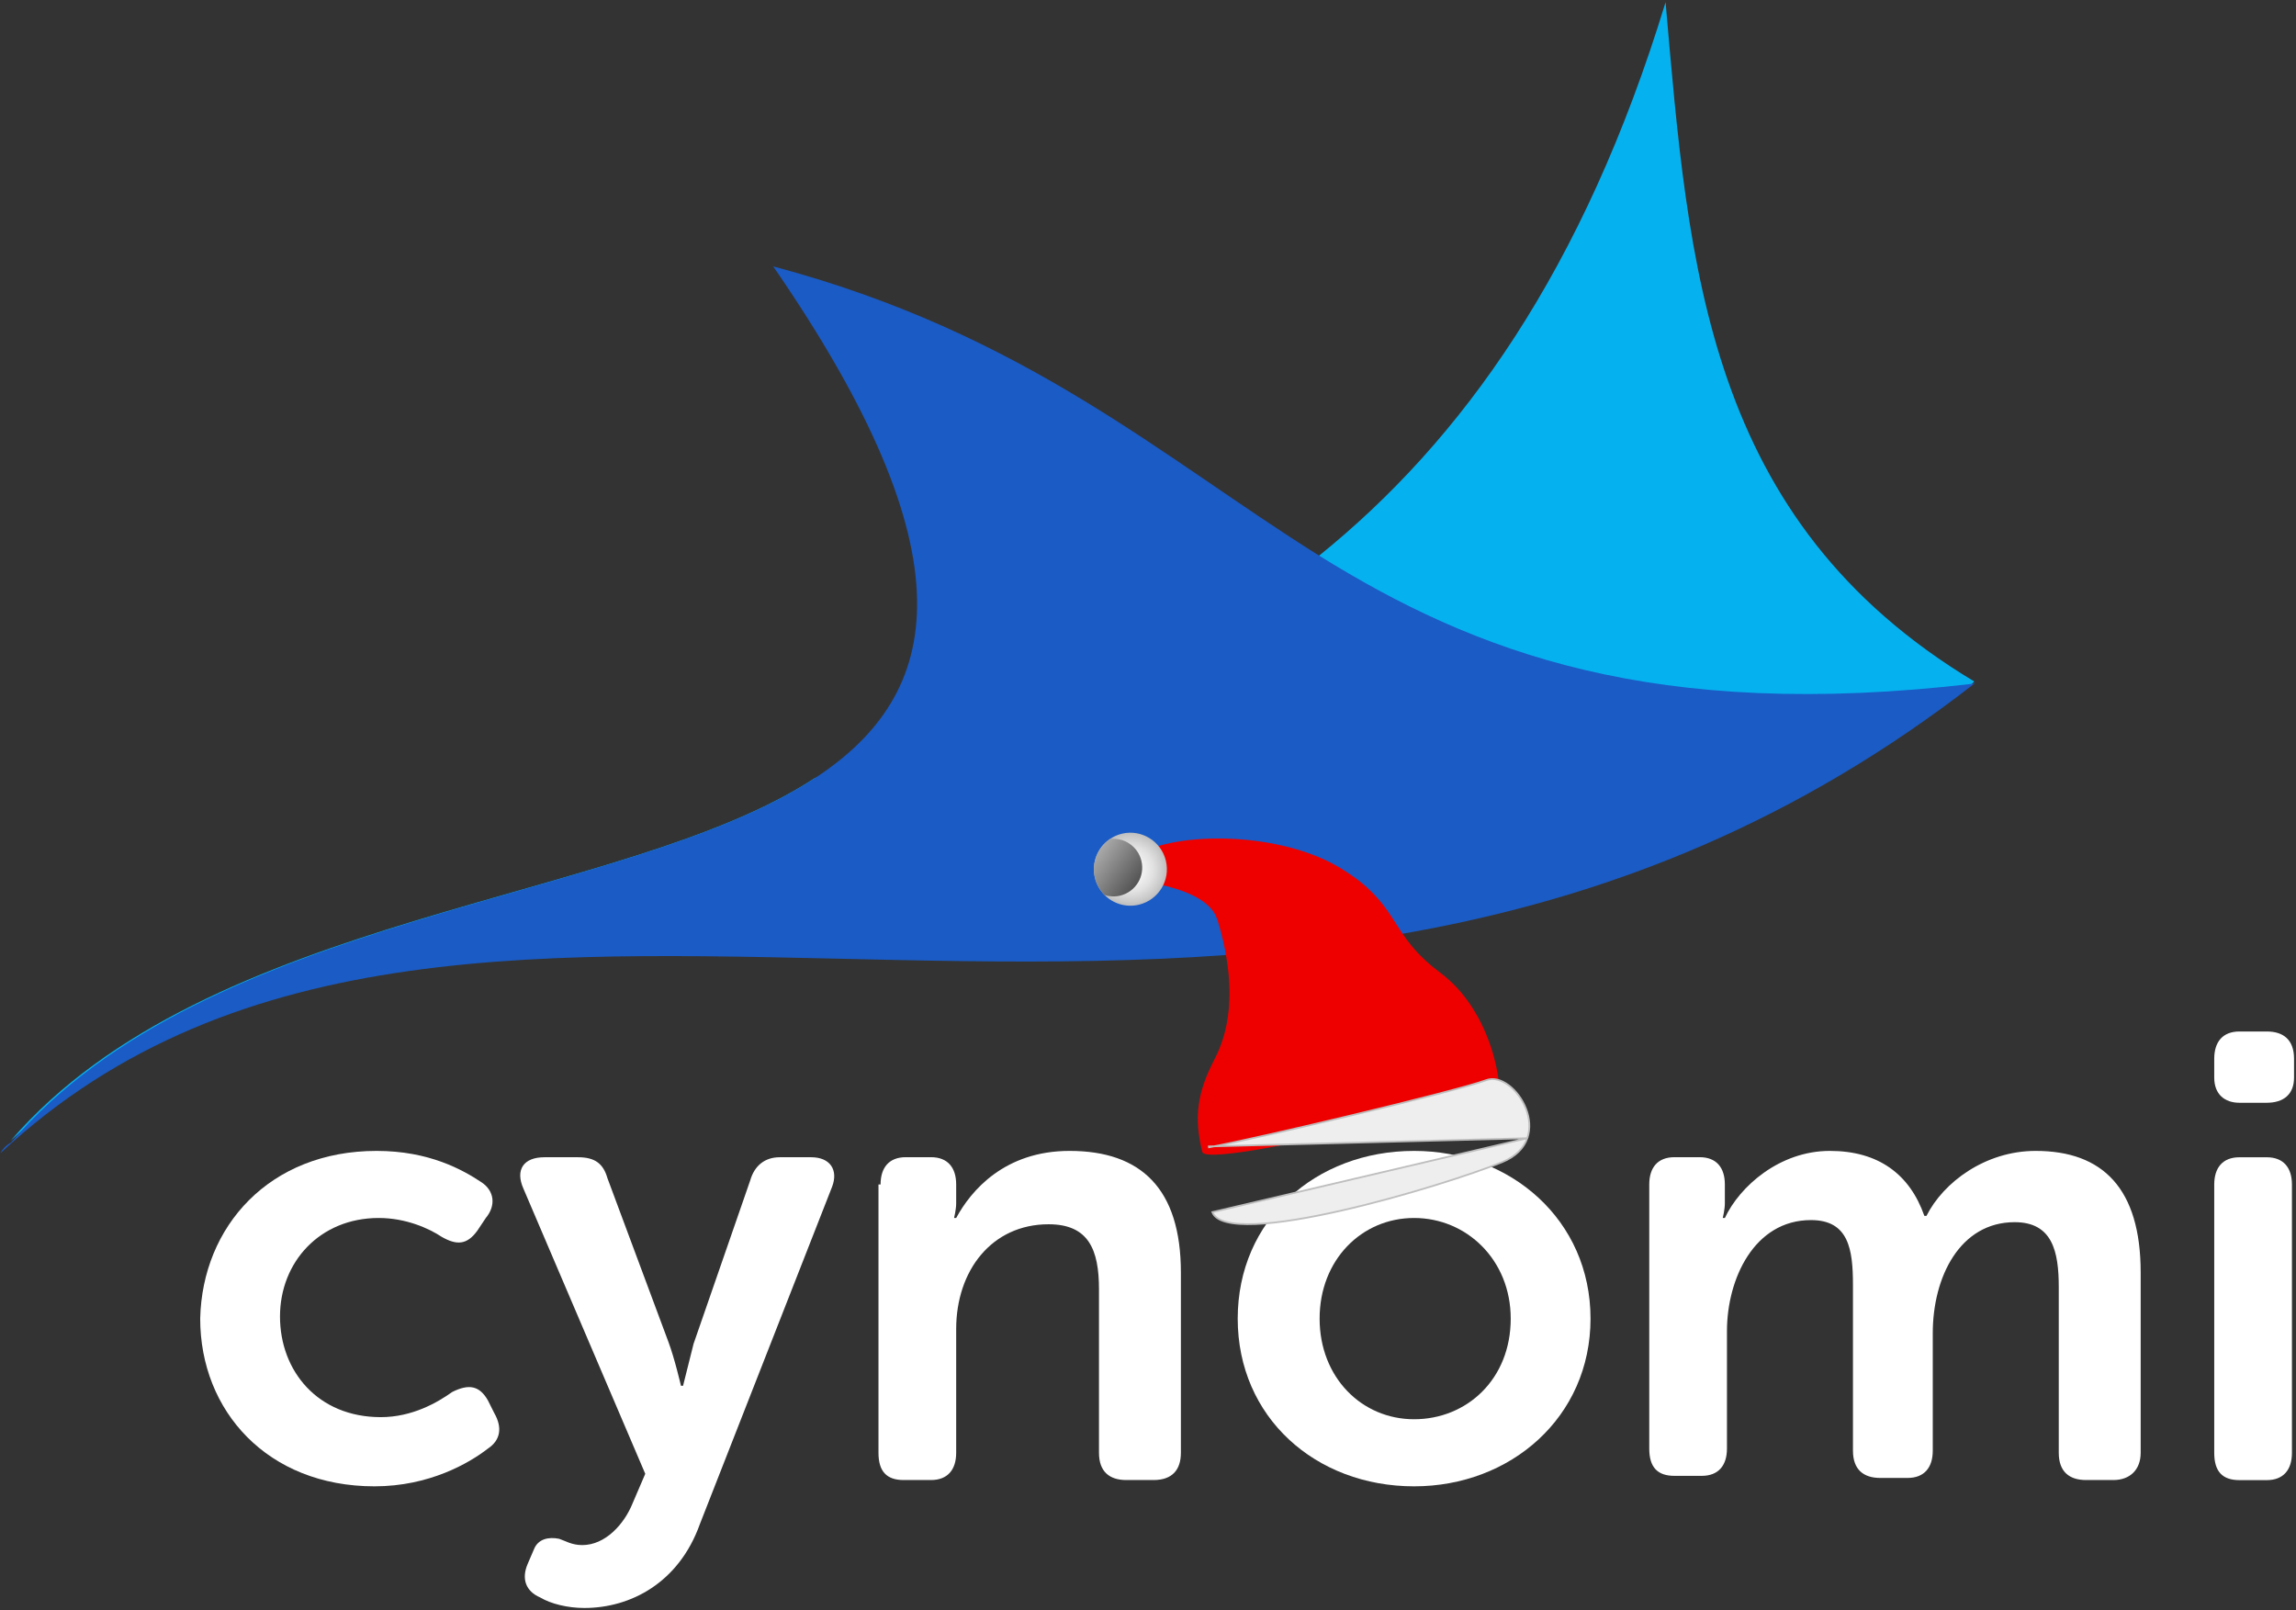
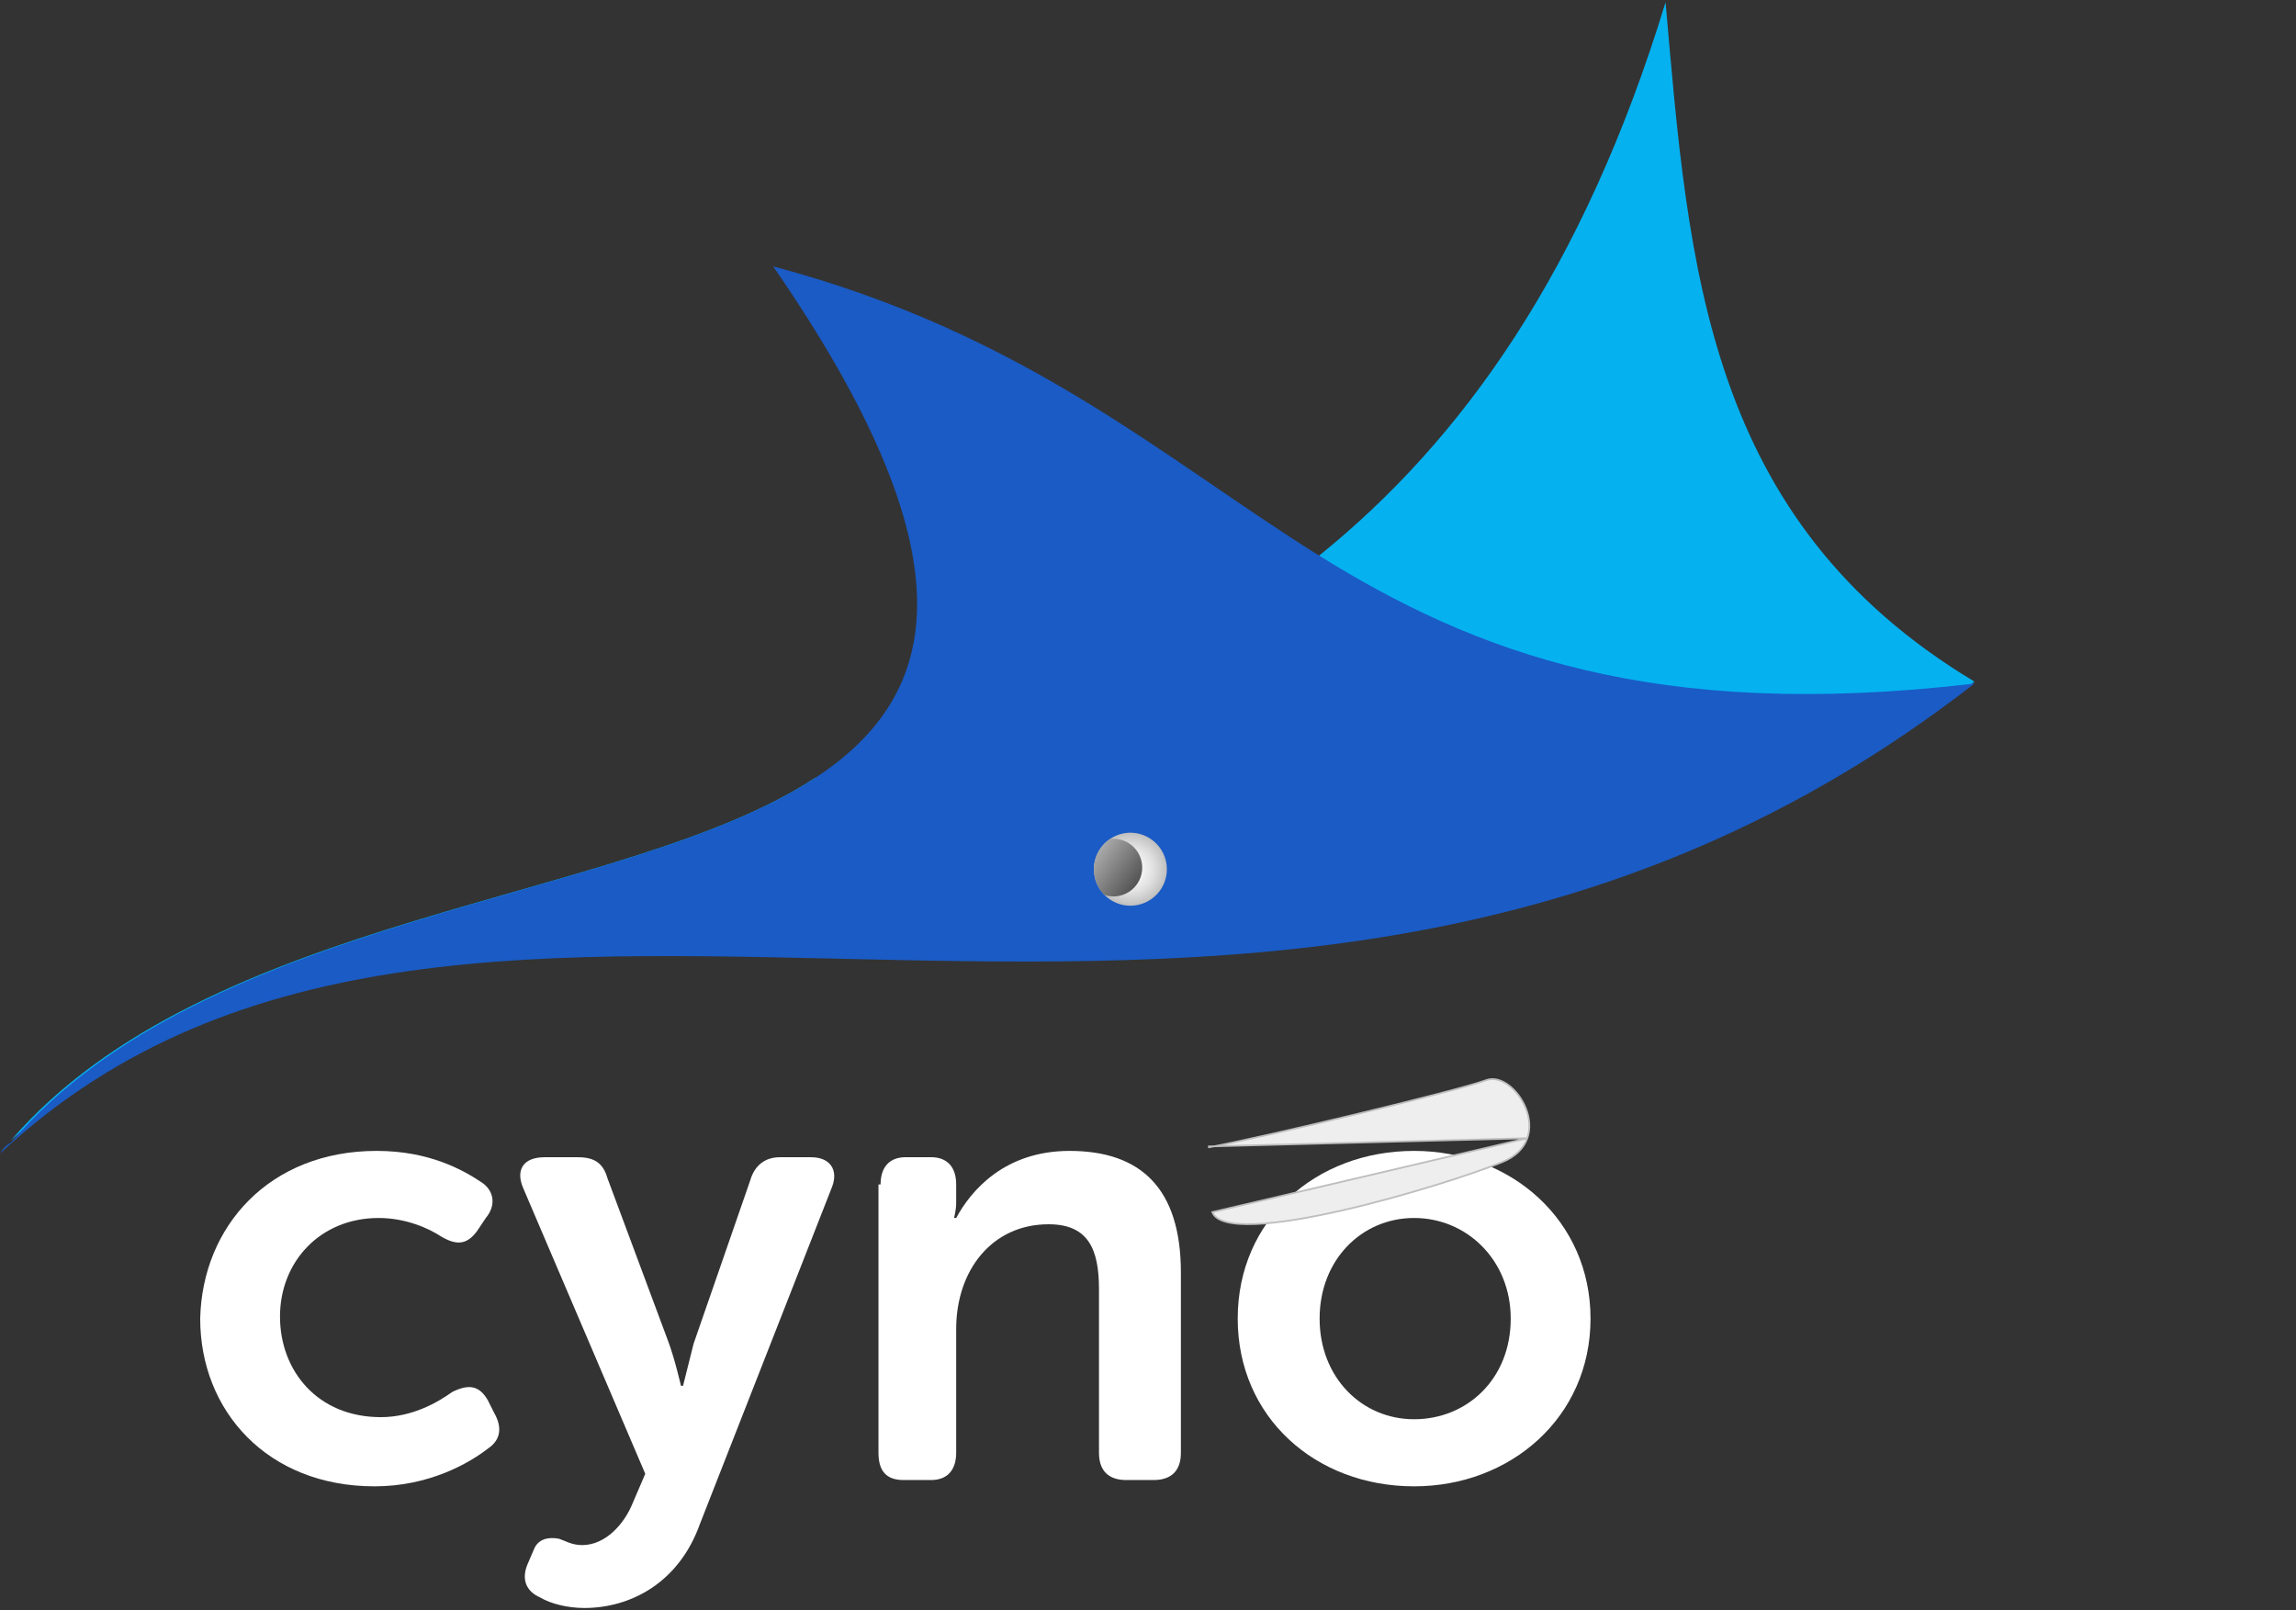
<svg xmlns="http://www.w3.org/2000/svg" width="740" height="519" viewBox="0 0 740 519" fill="none">
  <rect x="0" y="0" width="740" height="519" fill="#333333" stroke="none" />
  <path d="M636.309 219.634L635.632 220.31C407.533 396.658 156.422 231.12 3.453 367.605C67.077 293.957 201.094 291.254 262.687 250.715C319.543 236.526 376.398 218.283 425.132 179.094C471.157 141.933 510.415 87.204 536.812 0.719C544.257 85.852 549.672 167.608 636.309 219.634Z" fill="#06B1F0" />
  <path d="M121.379 370.924C138.3 370.924 149.13 377.005 155.222 381.059C159.283 383.761 159.959 388.491 156.575 392.545L153.868 396.599C150.484 401.329 147.099 401.329 142.361 398.626C138.3 395.923 130.855 392.545 122.056 392.545C103.104 392.545 90.244 406.734 90.244 424.301C90.244 441.869 102.427 456.733 122.733 456.733C132.885 456.733 141.008 452.004 145.746 448.625C151.16 445.923 154.545 446.598 157.252 451.328L159.283 455.382C161.99 460.112 161.313 464.166 157.252 466.868C151.16 471.598 138.3 479.03 120.702 479.03C86.183 479.03 64.523 454.706 64.523 424.977C65.2 395.248 86.86 370.924 121.379 370.924Z" fill="white" />
  <path d="M455.77 370.924C486.905 370.924 512.625 393.221 512.625 424.977C512.625 456.733 486.905 479.03 455.77 479.03C423.958 479.03 398.914 456.733 398.914 424.977C398.914 393.221 423.958 370.924 455.77 370.924ZM455.77 457.409C472.691 457.409 486.905 444.571 486.905 424.977C486.905 406.058 472.691 392.545 455.77 392.545C438.848 392.545 425.311 406.058 425.311 424.977C425.311 443.896 438.848 457.409 455.77 457.409Z" fill="white" />
-   <path d="M531.555 381.734C531.555 376.329 534.262 372.951 539.677 372.951H547.799C553.214 372.951 555.921 376.329 555.921 381.734V387.815C555.921 389.842 555.244 392.545 555.244 392.545H555.921C560.659 382.41 573.519 370.924 589.764 370.924C605.331 370.924 615.484 378.356 620.222 391.869H620.899C626.314 381.059 639.851 370.924 656.095 370.924C677.755 370.924 689.938 383.086 689.938 410.112V468.219C689.938 473.625 686.554 477.003 681.139 477.003H672.34C666.925 477.003 663.541 474.3 663.541 468.219V414.842C663.541 403.356 661.51 393.896 649.327 393.896C631.729 393.896 622.93 411.464 622.93 429.707V467.544C622.93 472.949 620.222 476.327 614.807 476.327H606.008C600.594 476.327 597.209 473.625 597.209 467.544V414.166C597.209 402.68 595.856 393.221 583.672 393.221C565.397 393.221 556.598 412.139 556.598 429.031V466.868C556.598 472.273 553.891 475.652 548.476 475.652H539.677C534.262 475.652 531.555 472.949 531.555 466.868V381.734Z" fill="white" />
-   <path d="M713.648 347.304V341.223C713.648 335.818 716.356 332.439 721.771 332.439H730.57C735.985 332.439 739.369 335.142 739.369 341.223V347.304C739.369 352.709 735.985 355.412 730.57 355.412H721.771C717.033 355.412 713.648 352.709 713.648 347.304ZM713.648 381.763C713.648 376.358 716.356 372.979 721.771 372.979H730.57C735.985 372.979 738.692 376.358 738.692 381.763V468.248C738.692 473.653 735.985 477.032 730.57 477.032H721.771C716.356 477.032 713.648 474.329 713.648 468.248V381.763Z" fill="white" />
  <path d="M636.357 220.311C406.905 398.686 153.086 229.094 0.117 371.66C0.794 370.308 2.148 368.957 3.501 368.281C67.125 293.958 201.142 291.255 262.736 250.716C304.023 223.689 313.499 179.095 249.198 85.854C330.421 107.475 374.416 147.339 425.18 179.095C475.267 210.176 532.799 232.473 636.357 220.311C636.854 219.824 635.681 220.311 636.357 220.311Z" fill="#1A5BC5" />
  <path d="M268.766 353.474C268.805 353.513 268.844 353.552 268.844 353.636C268.766 353.155 268.72 353.155 268.766 353.474Z" fill="#4A0000" />
  <path d="M283.81 381.734C283.81 376.329 286.517 372.951 291.932 372.951H300.054C305.469 372.951 308.176 376.329 308.176 381.734V387.815C308.176 389.842 307.499 392.545 307.499 392.545H308.176C312.914 383.761 323.744 370.924 344.726 370.924C367.739 370.924 380.599 383.086 380.599 410.112V468.219C380.599 473.625 377.892 477.003 371.8 477.003H363.001C357.586 477.003 354.202 474.3 354.202 468.219V415.518C354.202 402.68 350.818 394.572 337.958 394.572C319.683 394.572 308.176 409.437 308.176 428.355V468.219C308.176 473.625 305.469 477.003 300.054 477.003H291.255C285.84 477.003 283.133 474.3 283.133 468.219V381.734H283.81Z" fill="white" />
  <path d="M180.216 495.94C182.246 496.615 184.277 497.967 187.661 497.967C195.107 497.967 201.198 491.21 203.906 484.453L207.967 474.994L168.709 383.104C166.002 377.023 168.709 372.969 175.478 372.969H186.308C191.722 372.969 194.43 374.996 195.783 379.725L215.412 432.427C217.443 437.833 219.473 446.616 219.473 446.616H220.15C220.15 446.616 222.181 438.508 223.534 433.103L241.809 380.401C243.163 375.671 246.547 372.969 251.285 372.969H261.438C267.53 372.969 270.237 377.023 268.207 382.428L225.565 491.21C218.796 510.129 203.229 518.237 188.338 518.237C182.923 518.237 177.508 516.885 174.124 514.858C169.386 512.831 168.033 508.777 170.063 504.048L172.094 499.318C173.447 495.94 176.832 495.264 180.216 495.94Z" fill="white" />
-   <path d="M391.421 341.422C385.769 352.309 384.811 360.205 387.483 371.239C388.87 376.969 484.365 353.845 482.978 348.115C482.978 348.115 481.884 336.554 474.953 325.44C473.418 322.947 471.597 320.487 469.399 318.155C467.809 316.498 466.041 314.878 464.09 313.417C450.656 303.427 450.745 295.634 441.434 286.844C440.256 285.676 438.857 284.489 437.275 283.311C435.82 282.216 434.175 281.125 432.335 279.973C413.044 268.044 379.458 267.589 365.722 275.822L362.318 283.415C362.318 283.415 388.565 284.909 392.254 296.177C392.31 296.235 392.328 296.309 392.345 296.377C392.583 297.214 392.863 298.071 393.118 298.976C396.268 310.447 398.926 327.101 391.414 341.417L391.421 341.422Z" fill="#EF0000" />
  <path d="M492.247 366.835C491.163 369.905 488.658 372.698 484.113 374.555C474.913 378.315 452.735 385.525 432.236 390.182C421.986 392.51 412.171 394.196 404.614 394.496C400.834 394.646 397.638 394.448 395.242 393.82C392.839 393.191 391.306 392.148 390.732 390.66L492.247 366.835ZM492.247 366.835C493.334 363.757 493.007 360.362 491.808 357.287C490.61 354.212 488.549 351.483 486.209 349.745C483.864 348.004 481.283 347.285 479.01 348.126C474.2 349.906 455.829 354.597 436.7 359.198C417.562 363.801 397.626 368.322 389.668 369.762L389.618 369.485L492.247 366.835Z" fill="#EFEEEE" />
  <path d="M492.247 366.835C491.163 369.905 488.658 372.698 484.113 374.555C474.913 378.315 452.735 385.525 432.236 390.182C421.986 392.51 412.171 394.196 404.614 394.496C400.834 394.646 397.638 394.448 395.242 393.82C392.839 393.191 391.306 392.148 390.732 390.66L492.247 366.835ZM492.247 366.835C493.334 363.757 493.007 360.362 491.808 357.287C490.61 354.212 488.549 351.483 486.209 349.745C483.864 348.004 481.283 347.285 479.01 348.126C474.2 349.906 455.829 354.597 436.7 359.198C417.562 363.801 397.626 368.322 389.668 369.762L389.618 369.485L492.247 366.835Z" stroke="#BEBEBE" stroke-width="0.563" />
-   <path d="M352.89 282.923C353.417 285.102 354.54 286.986 356.007 288.456C358.809 291.273 362.962 292.574 367.103 291.571C373.389 290.049 377.29 283.711 375.758 277.386C374.226 271.06 367.85 267.175 361.57 268.696C360.163 269.036 358.883 269.604 357.778 270.395C353.804 273.033 351.704 278.003 352.895 282.922L352.89 282.923Z" fill="url(#paint0_radial_2949_81)" />
+   <path d="M352.89 282.923C353.417 285.102 354.54 286.986 356.007 288.456C358.809 291.273 362.962 292.574 367.103 291.571C373.389 290.049 377.29 283.711 375.758 277.386C374.226 271.06 367.85 267.175 361.57 268.696C360.163 269.036 358.883 269.604 357.778 270.395C353.804 273.033 351.704 278.003 352.895 282.922Z" fill="url(#paint0_radial_2949_81)" />
  <path style="mix-blend-mode:screen" d="M352.879 282.921C353.406 285.099 354.529 286.984 355.996 288.454C357.574 288.967 359.309 289.063 361.028 288.647C366.026 287.437 369.081 282.421 367.872 277.429C366.758 272.828 362.393 269.831 357.766 270.393C353.793 273.03 351.693 278.001 352.884 282.92L352.879 282.921Z" fill="url(#paint1_linear_2949_81)" />
  <defs>
    <radialGradient id="paint0_radial_2949_81" cx="0" cy="0" r="1" gradientUnits="userSpaceOnUse" gradientTransform="translate(364.317 280.138) rotate(166.388) scale(11.768 11.768)">
      <stop offset="0.18" stop-color="#F6F6F6" />
      <stop offset="0.38" stop-color="#F0F0F0" />
      <stop offset="0.63" stop-color="#E1E1E1" />
      <stop offset="0.9" stop-color="#C9C9C9" />
      <stop offset="1" stop-color="#BEBEBE" />
    </radialGradient>
    <linearGradient id="paint1_linear_2949_81" x1="340.091" y1="266" x2="379.411" y2="293.979" gradientUnits="userSpaceOnUse">
      <stop stop-color="white" />
      <stop offset="1" />
    </linearGradient>
  </defs>
</svg>